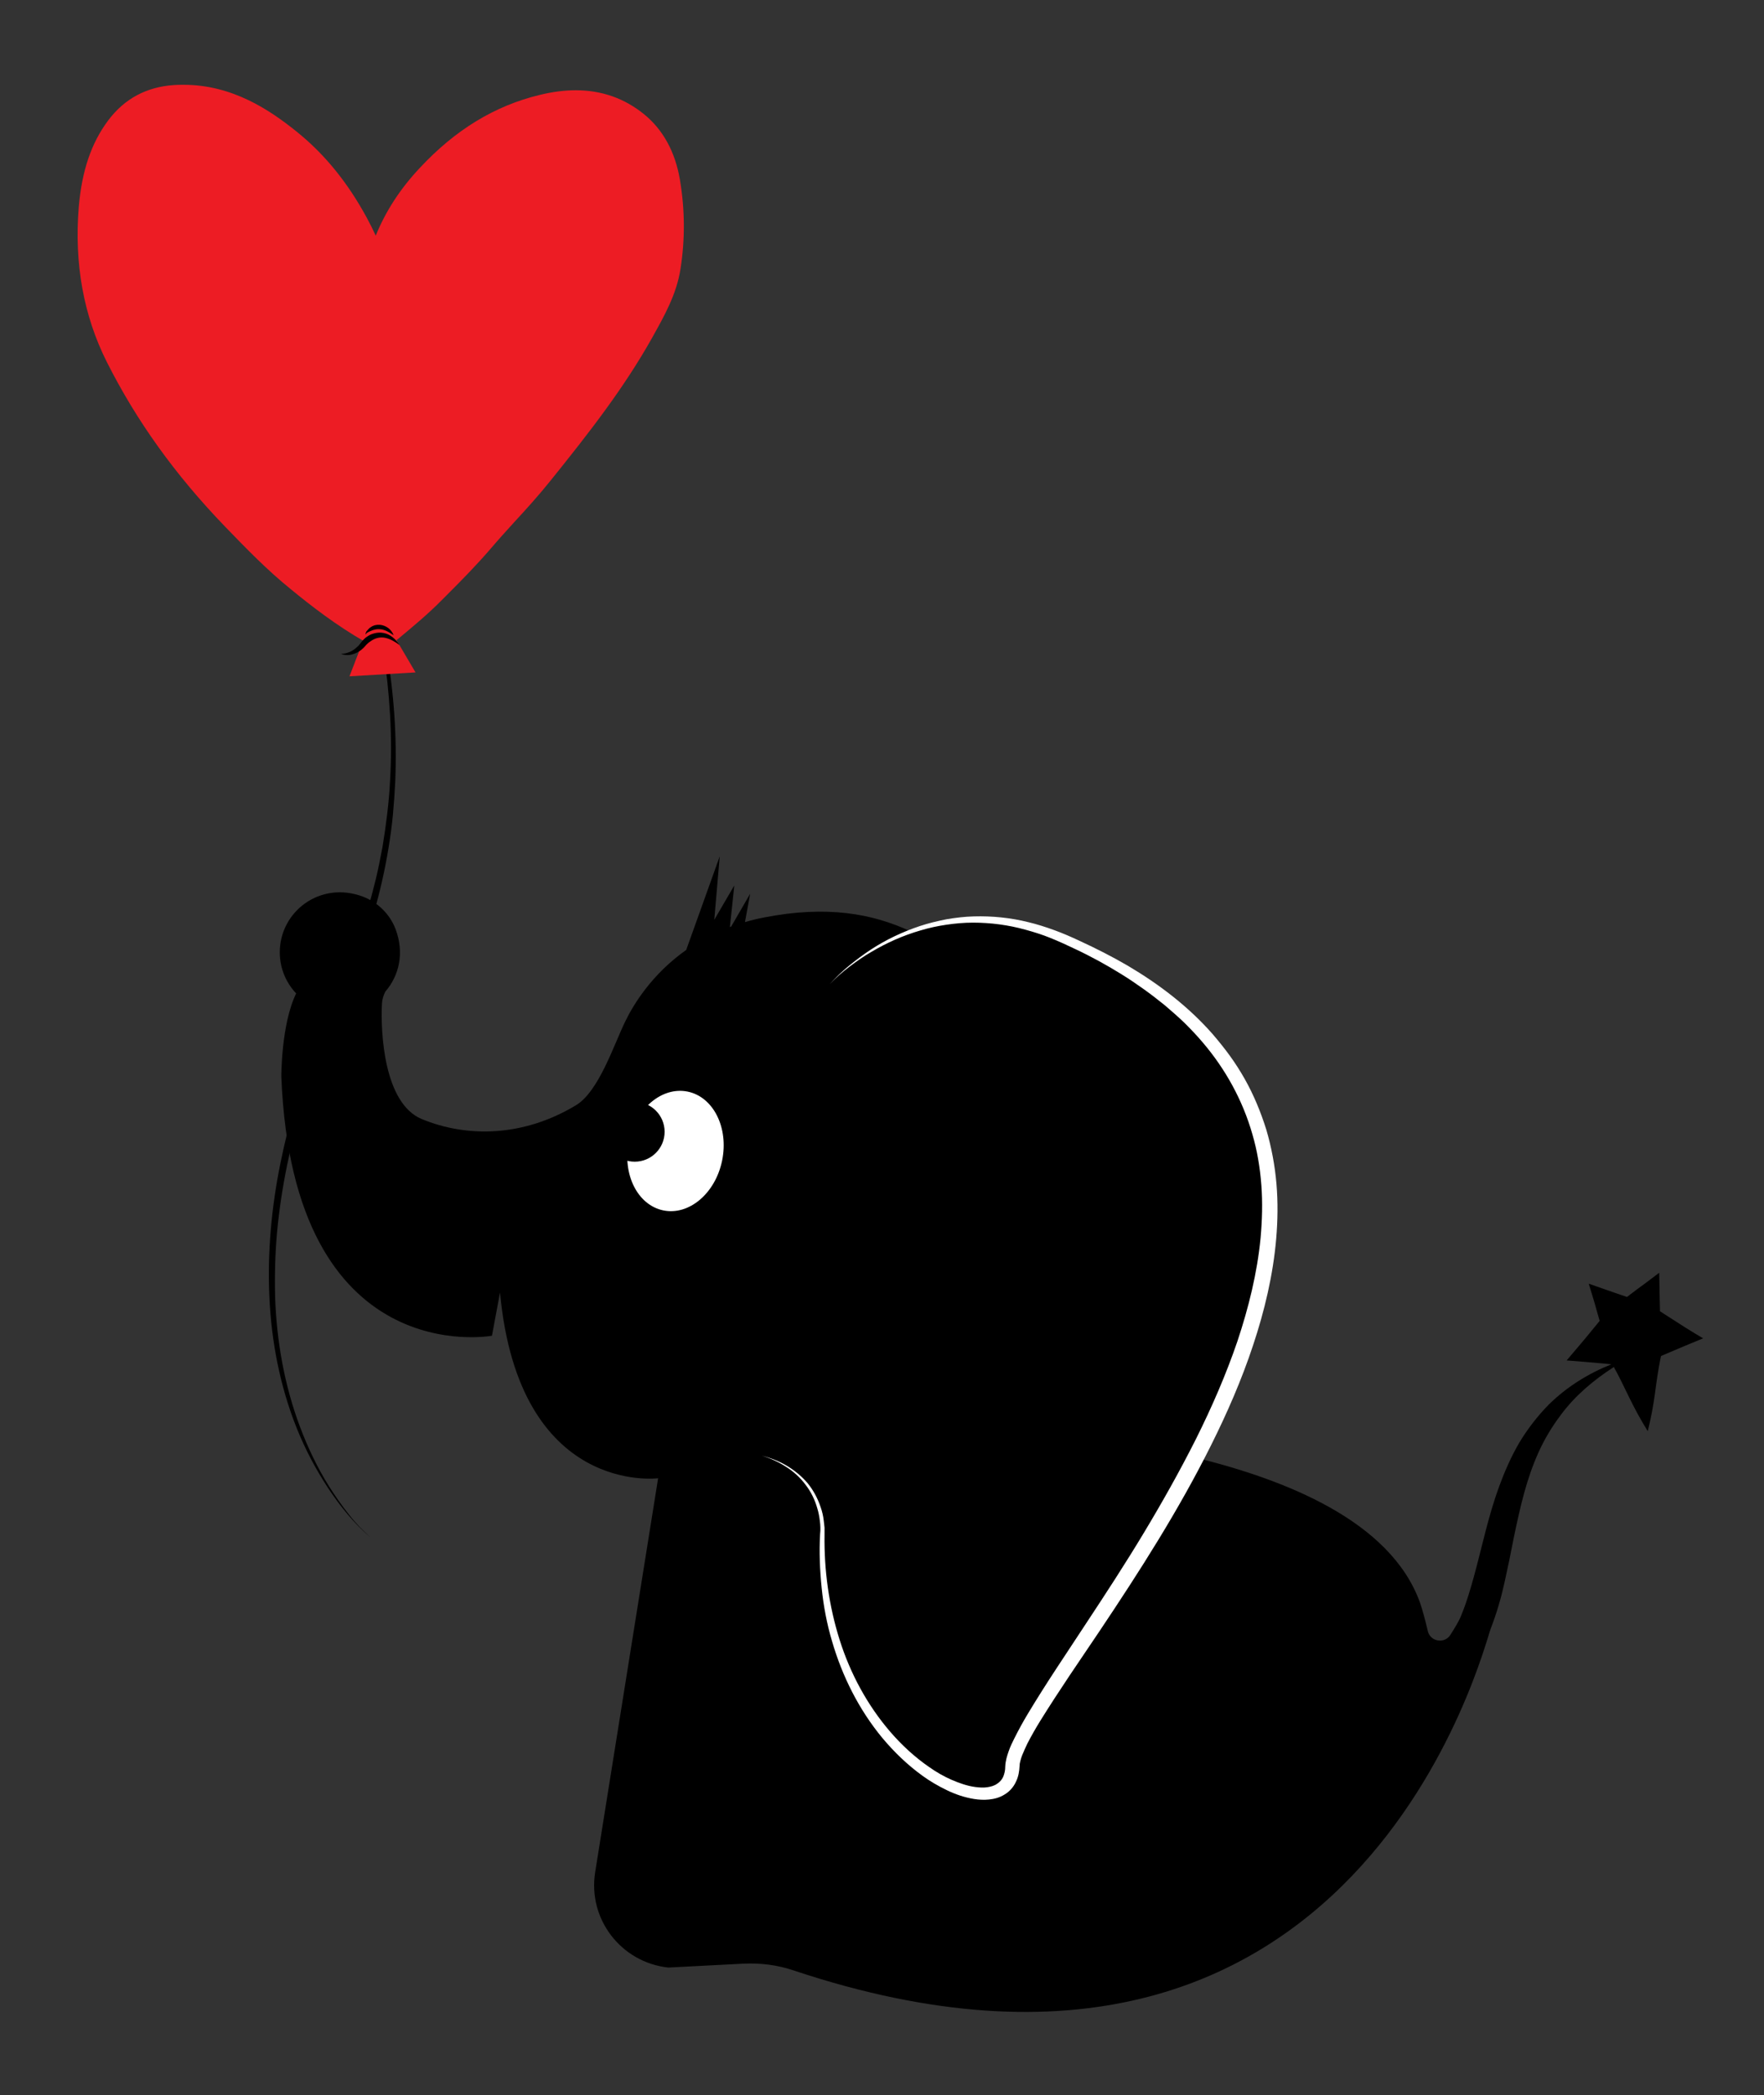
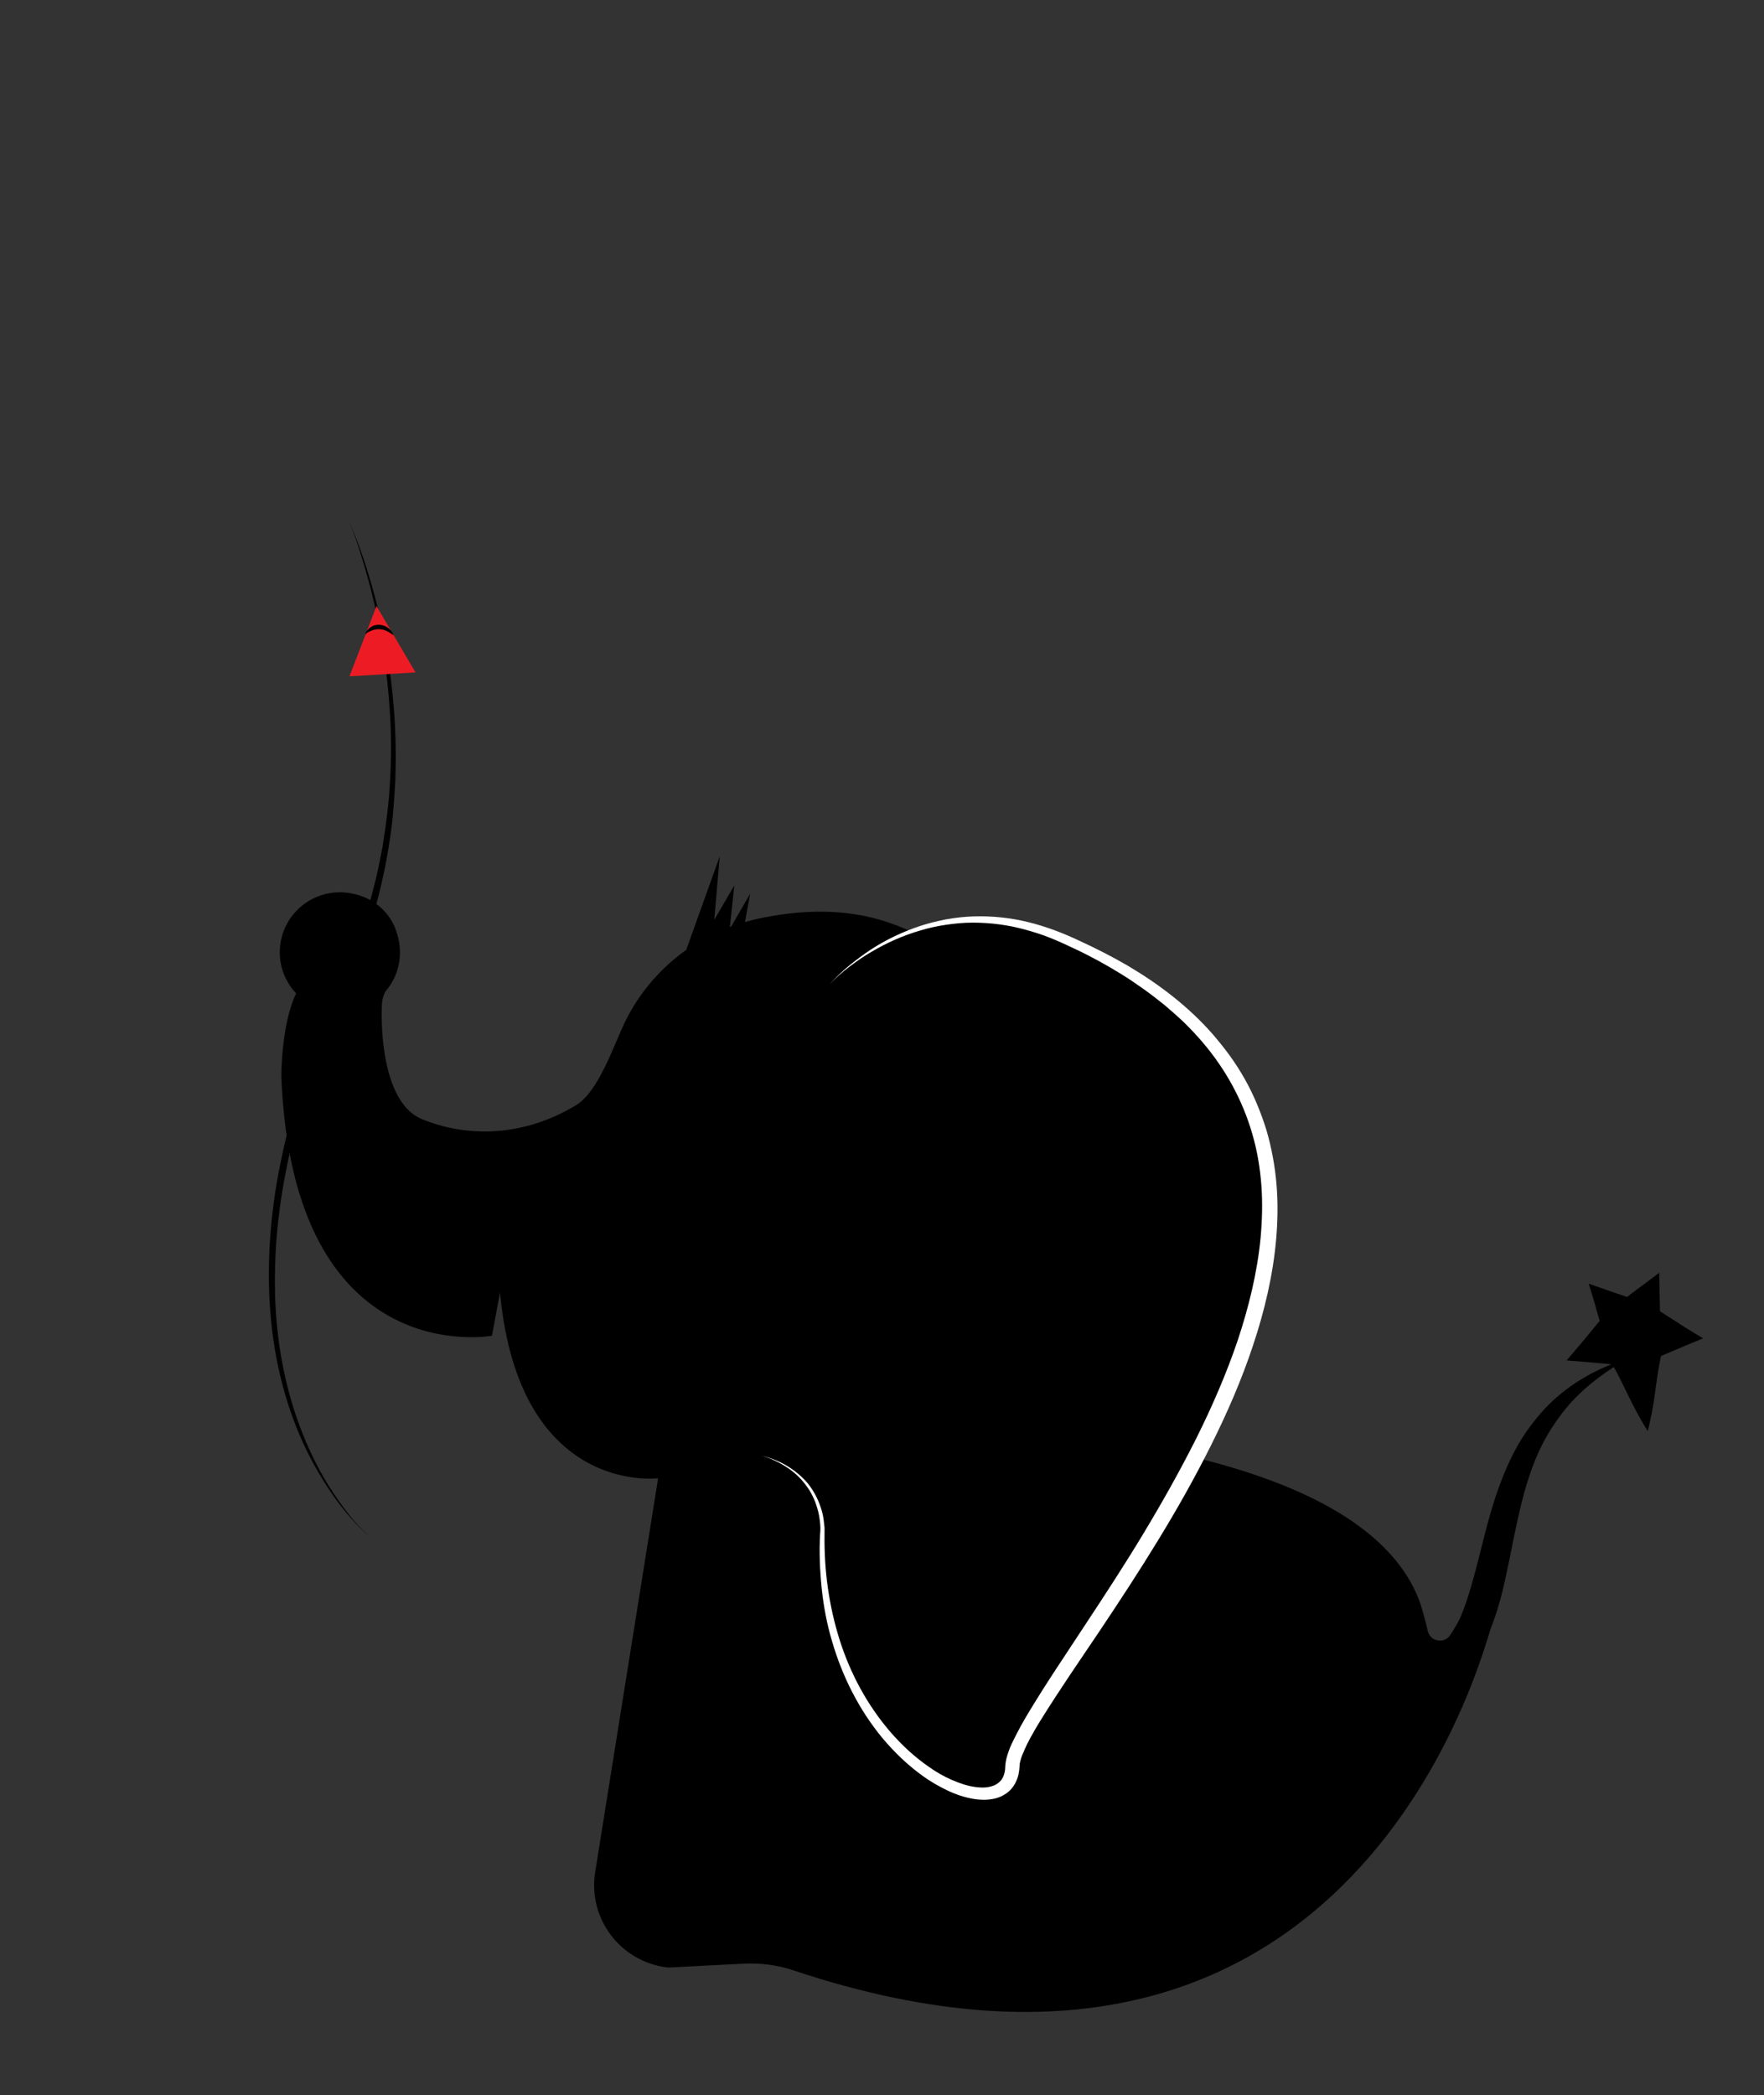
<svg xmlns="http://www.w3.org/2000/svg" version="1.0" id="Print" x="0px" y="0px" viewBox="0 0 678.4 805.4" style="enable-background:new 0 0 678.4 805.4;" xml:space="preserve">
  <rect x="0" y="0" width="678.4" height="805.4" fill="#333333" stroke="none" />
  <style type="text/css">
	.st0{fill:#FFFFFF;}
	.st1{fill:#ED1C24;}
</style>
  <g>
    <path d="M641.5,506.1l-3.1-2l-0.1-4.3c-0.1-3.5-0.1-7-0.2-10.5c-2.9,2.2-5.8,4.4-8.7,6.5l-3.7,2.8l-4.4-1.5   c-3.5-1.2-6.9-2.4-10.3-3.6c1,3.4,2.1,6.7,3,10.1l1.2,4.2l-2.3,2.8c-3.4,4.2-6.9,8.3-10.4,12.4c5.1,0.4,10.2,0.8,15.3,1.3l1.9,0.2   c-8.8,3.5-17.1,8.6-24.1,15.5c-4.3,4.4-8.1,9.3-11.3,14.6c-3.1,5.3-5.6,11-7.7,16.7c-4.2,11.4-6.6,23.2-9.6,34.2   c-1.5,5.5-3.1,10.9-5.2,15.9c-0.7,1.8-2.3,4.4-4,7.1c-2.3,3.6-7.8,2.6-8.7-1.5c-0.9-3.9-2-8-3-10.9c-11.4-31.7-52.5-47.4-86.2-55.7   c36.6-70.5,54.3-153.7-51.2-199.7c-23.4-10.2-43.4-8.2-58.6-2.7c-14.6-6.8-32.2-10-56.2-5.3c-2.6,0.5-5.1,1.1-7.4,1.8l2-10.9   l-7.3,12.6c-0.2,0.1-0.3,0.1-0.5,0.2l1.7-16l-7.7,13.2l2.1-24.4l-12.9,36c-13.2,9.3-20.3,21-23.4,27.4c-4.5,9.2-10.2,27-19,32.3   c-20.2,12.2-41.9,12.5-59.3,5.3c-14.5-6-15.9-33.1-15.3-44.5c0.1-1.6,0.6-3.1,1.3-4.5c5.3-6.1,7.4-14.9,3.9-24.1   c-2.2-5.7-6.8-10.2-12.5-12.4c-16.5-6.2-32,5.8-32,21.4c0,6.1,2.4,11.7,6.3,15.8l0,0c-5.8,11.9-5.7,32-5.7,32   c4.5,113.8,81,99.6,81,99.6l3.1-16.6c7.3,78.3,60.7,71.4,60.8,71.4l0,0l-24.2,151.4c-2.9,18,9.9,34.7,28.1,36.7l29-1.5   c6.5-0.3,13,0.5,19.2,2.6c217.5,72.6,265.7-125.6,268.1-131.4c2.3-5.9,4-11.8,5.3-17.7c1.3-5.9,2.5-11.6,3.6-17.4   c1.2-5.7,2.4-11.3,3.9-16.8s3.3-10.8,5.6-15.9c2.3-5.1,5.2-9.9,8.6-14.4c5.4-7.3,12.5-13.3,20.4-18.4v0.1c2,3.6,3.8,7.4,5.8,11.5   s4.4,8.6,7.2,13.1c1.3-5.2,2.2-10.2,2.8-14.7c0.6-4.6,1.2-8.7,2-12.8l0.3-1.4l2.1-0.9c4.7-2,9.4-4,14.1-5.9   C650.5,511.9,646,509,641.5,506.1z" />
    <path class="st0" d="M319.1,378.4c2.3-2.6,4.8-5,7.5-7.2s5.5-4.3,8.4-6.2c5.8-3.8,12.2-6.8,18.8-9c3.3-1.1,6.7-1.9,10.2-2.6   c3.5-0.6,6.9-1,10.5-1.1c7-0.2,14.1,0.5,20.9,2.2c3.4,0.8,6.8,1.9,10.1,3.1c3.3,1.2,6.5,2.6,9.7,4.1c6.3,2.9,12.6,6.1,18.6,9.6   c12,7.1,23.3,15.7,32.6,26.3c2.3,2.7,4.5,5.4,6.6,8.3s4,5.9,5.7,8.9c3.5,6.2,6.2,12.8,8.3,19.5c2,6.8,3.3,13.8,3.9,20.8   s0.5,14.1-0.1,21.1c-1.2,14-4.5,27.8-8.9,41c-4.4,13.3-10,26.1-16.2,38.5c-12.4,24.9-27.4,48.3-42.8,71.3l-11.6,17.2   c-3.8,5.7-7.6,11.5-11.2,17.3c-1.8,2.9-3.5,5.9-5,8.8c-0.7,1.5-1.4,3-2,4.5c-0.3,0.7-0.5,1.5-0.7,2.2s-0.3,1.4-0.3,2   c-0.1,1.9-0.4,4-1.4,6c-0.9,2-2.5,3.8-4.4,4.9c-1.9,1.2-4,1.7-5.9,1.9c-2,0.2-3.9,0.1-5.8-0.2c-3.7-0.6-7.2-1.8-10.5-3.4   s-6.4-3.4-9.3-5.5c-5.8-4.2-10.9-9.1-15.5-14.6c-9-10.9-15.4-23.7-19.3-37.1c-2-6.7-3.3-13.6-4-20.5s-1-13.9-0.6-20.8l0.1-1.3   c0-0.4,0-0.8,0-1.2c0-0.8-0.1-1.7-0.2-2.5c-0.2-1.7-0.5-3.3-1-4.9c-0.9-3.2-2.4-6.3-4.5-9c-2-2.7-4.6-5.1-7.5-6.9   c-2.9-1.9-6.1-3.3-9.3-4.3c3.3,0.9,6.6,2.1,9.6,3.9s5.7,4,8,6.7c2.2,2.7,3.9,5.9,5,9.2c0.6,1.7,1,3.4,1.2,5.2   c0.1,0.9,0.2,1.8,0.3,2.7c0,0.4,0,0.9,0,1.4v1.3c-0.2,13.7,1.7,27.4,5.8,40.4c4.1,13,10.7,25.2,19.5,35.4   c4.4,5.1,9.4,9.7,14.9,13.5c2.7,1.9,5.6,3.6,8.6,4.9s6.1,2.4,9.2,2.8c1.5,0.2,3.1,0.3,4.5,0.1c1.4-0.2,2.8-0.6,3.8-1.3   c1.1-0.7,1.9-1.6,2.4-2.7c0.5-1.2,0.8-2.5,0.8-4c0.1-2.2,0.7-4.1,1.3-5.8c0.6-1.8,1.4-3.4,2.2-5c1.6-3.2,3.3-6.3,5.1-9.3   c3.6-6,7.3-11.8,11.1-17.6l11.4-17.3c7.6-11.5,15.1-23,22.2-34.8s13.8-23.7,20-36c6.1-12.2,11.6-24.8,16-37.7   c4.3-12.9,7.6-26.2,8.9-39.7c0.6-6.7,0.8-13.5,0.3-20.2s-1.6-13.4-3.5-19.8c-3.7-12.9-10.3-24.9-19.1-35.2c-2.2-2.6-4.5-5-6.9-7.4   c-2.4-2.3-5-4.6-7.6-6.8c-2.6-2.1-5.3-4.2-8.1-6.2c-2.8-2-5.6-3.9-8.5-5.7c-5.8-3.6-11.8-6.9-18-9.8c-3.1-1.5-6.2-2.9-9.4-4.2   c-3.2-1.3-6.4-2.3-9.7-3.2c-6.5-1.8-13.3-2.7-20.1-2.7c-3.4,0-6.8,0.3-10.2,0.8c-3.4,0.5-6.7,1.2-10,2.2   c-6.6,1.9-12.9,4.7-18.8,8.2c-3,1.7-5.8,3.7-8.6,5.8C324.1,373.6,321.4,375.9,319.1,378.4z" />
-     <ellipse transform="matrix(0.201 -0.98 0.98 0.201 -226.031 607.857)" class="st0" cx="259.5" cy="442.5" rx="23.3" ry="18.3" />
-     <ellipse cx="244.1" cy="435.1" rx="11.5" ry="11.5" />
    <path d="M142.7,591.2c-6.6-5.5-12-12.3-16.7-19.4c-4.7-7.2-8.7-14.8-11.9-22.8c-6.4-16-9.7-33.1-10.5-50.3   c-0.8-17.2,0.8-34.5,4.2-51.3c1.7-8.4,3.8-16.8,6.2-25s5.2-16.4,8.3-24.4c1.6-4,3.1-8,4.8-11.9l1.3-3l1.3-2.9l2.6-5.9   c3.5-7.8,6.4-15.7,8.9-23.9c1.2-4.1,2.3-8.2,3.3-12.3c1-4.1,1.8-8.3,2.6-12.5c0.7-4.2,1.3-8.4,1.8-12.6s0.9-8.5,1.1-12.7   c0.5-8.5,0.5-17,0-25.6c-0.5-8.5-1.4-17-2.7-25.4c-1.3-8.4-3.1-16.8-5.3-25.1c-1.1-4.1-2.3-8.2-3.6-12.3s-2.7-8.1-4.4-12   c3.5,7.8,6.3,15.9,8.7,24.2c2.4,8.2,4.3,16.6,5.8,25c3,16.9,4.2,34.1,3.5,51.3c-0.2,4.3-0.5,8.6-0.9,12.9s-1,8.5-1.7,12.8   c-1.4,8.5-3.3,16.9-5.7,25.1c-2.4,8.3-5.4,16.4-8.9,24.2l-2.6,5.9l-1.3,2.9l-1.2,2.9c-1.7,3.9-3.2,7.9-4.8,11.9   c-6.1,15.9-11.1,32.3-14.5,49c-1.7,8.3-3,16.8-3.8,25.2c-0.8,8.5-1,17-0.8,25.5c0.6,17,3.6,34,9.6,49.9c3,8,6.7,15.7,11.2,22.9   c2.3,3.6,4.7,7.1,7.4,10.5c1.3,1.7,2.7,3.3,4.2,4.9C139.6,588.3,141.1,589.8,142.7,591.2z" />
-     <path class="st1" d="M146,248.3c-1.9,0-3.8-0.6-5.7-1.6c-11-6.3-20.7-13.8-28.6-20.3c-8.9-7.2-16.6-15.1-25.1-23.9   c-19.3-20-34.1-40.7-45.5-63.3c-9-17.9-12.6-38-10.8-59.7c1.2-13.9,4.8-24.5,11.3-33.2c6.3-8.4,14.8-12.9,25.3-13.6   c1.2-0.1,2.5-0.1,3.7-0.1c18.8,0,33.2,9.7,43.6,18.1c10.8,8.7,19.5,19.5,26.8,32.9c1.3,2.4,2.5,4.8,3.5,7c3.8-9.4,9.4-18,16.9-26   c13.7-14.7,28.8-23.9,46.1-28.1c4.9-1.2,9.6-1.8,13.9-1.8c10,0,18.8,3.1,26.4,9.3c7.2,5.9,11.9,14.4,13.7,25.2   c1.9,11.3,2,22.8,0.2,34.2c-1.5,9.7-6.2,18-10.6,25.9l-0.5,0.9c-10.7,19-23.9,36-38.9,54.6c-4.4,5.5-9.2,10.8-13.9,15.9   c-3,3.3-6,6.6-8.9,10c-5.4,6.3-11.2,12.2-16.9,17.9l-1.9,1.9c-5.4,5.5-11.2,10.3-17.1,15.2C150.7,247.4,148.4,248.3,146,248.3z" />
    <polygon class="st1" points="144.8,233 134.4,260 159.8,258.5  " />
    <path d="M140.6,243.9c-0.1-0.3,0.1-0.6,0.2-0.9c0.1-0.3,0.3-0.5,0.5-0.7c0.4-0.5,0.8-0.9,1.3-1.2c1-0.7,2.2-1,3.5-0.9   c1.2,0.1,2.4,0.6,3.3,1.3c0.9,0.7,1.6,1.7,2,2.7c-1-0.6-1.8-1.2-2.7-1.6c-0.9-0.4-1.8-0.7-2.7-0.7c-0.9-0.1-1.8,0.1-2.8,0.4   c-0.5,0.2-0.9,0.4-1.4,0.6c-0.2,0.1-0.4,0.3-0.7,0.4C141,243.5,140.8,243.6,140.6,243.9z" />
-     <path d="M153.7,248c-1.8-1.3-3.6-2.4-5.6-2.8c-1.9-0.4-3.8,0.1-5.4,1.2c-0.4,0.3-0.8,0.5-1.2,0.9c-0.4,0.3-0.7,0.7-1,1   c-0.4,0.5-0.8,0.9-1.3,1.3c-0.4,0.4-0.9,0.7-1.4,1c-1,0.6-2.2,1-3.3,1.2c-1.2,0.1-2.3,0-3.4-0.4c2.2-0.1,4.2-0.9,5.7-2.2   c0.4-0.3,0.7-0.7,1.1-1c0.3-0.4,0.7-0.8,0.9-1.1c0.4-0.6,0.8-1,1.2-1.4s0.9-0.8,1.4-1.1c1-0.7,2.2-1.1,3.4-1.3s2.5-0.1,3.7,0.3   c1.2,0.4,2.2,1.1,3,1.8C152.4,246.2,153.1,247.1,153.7,248z" />
  </g>
</svg>